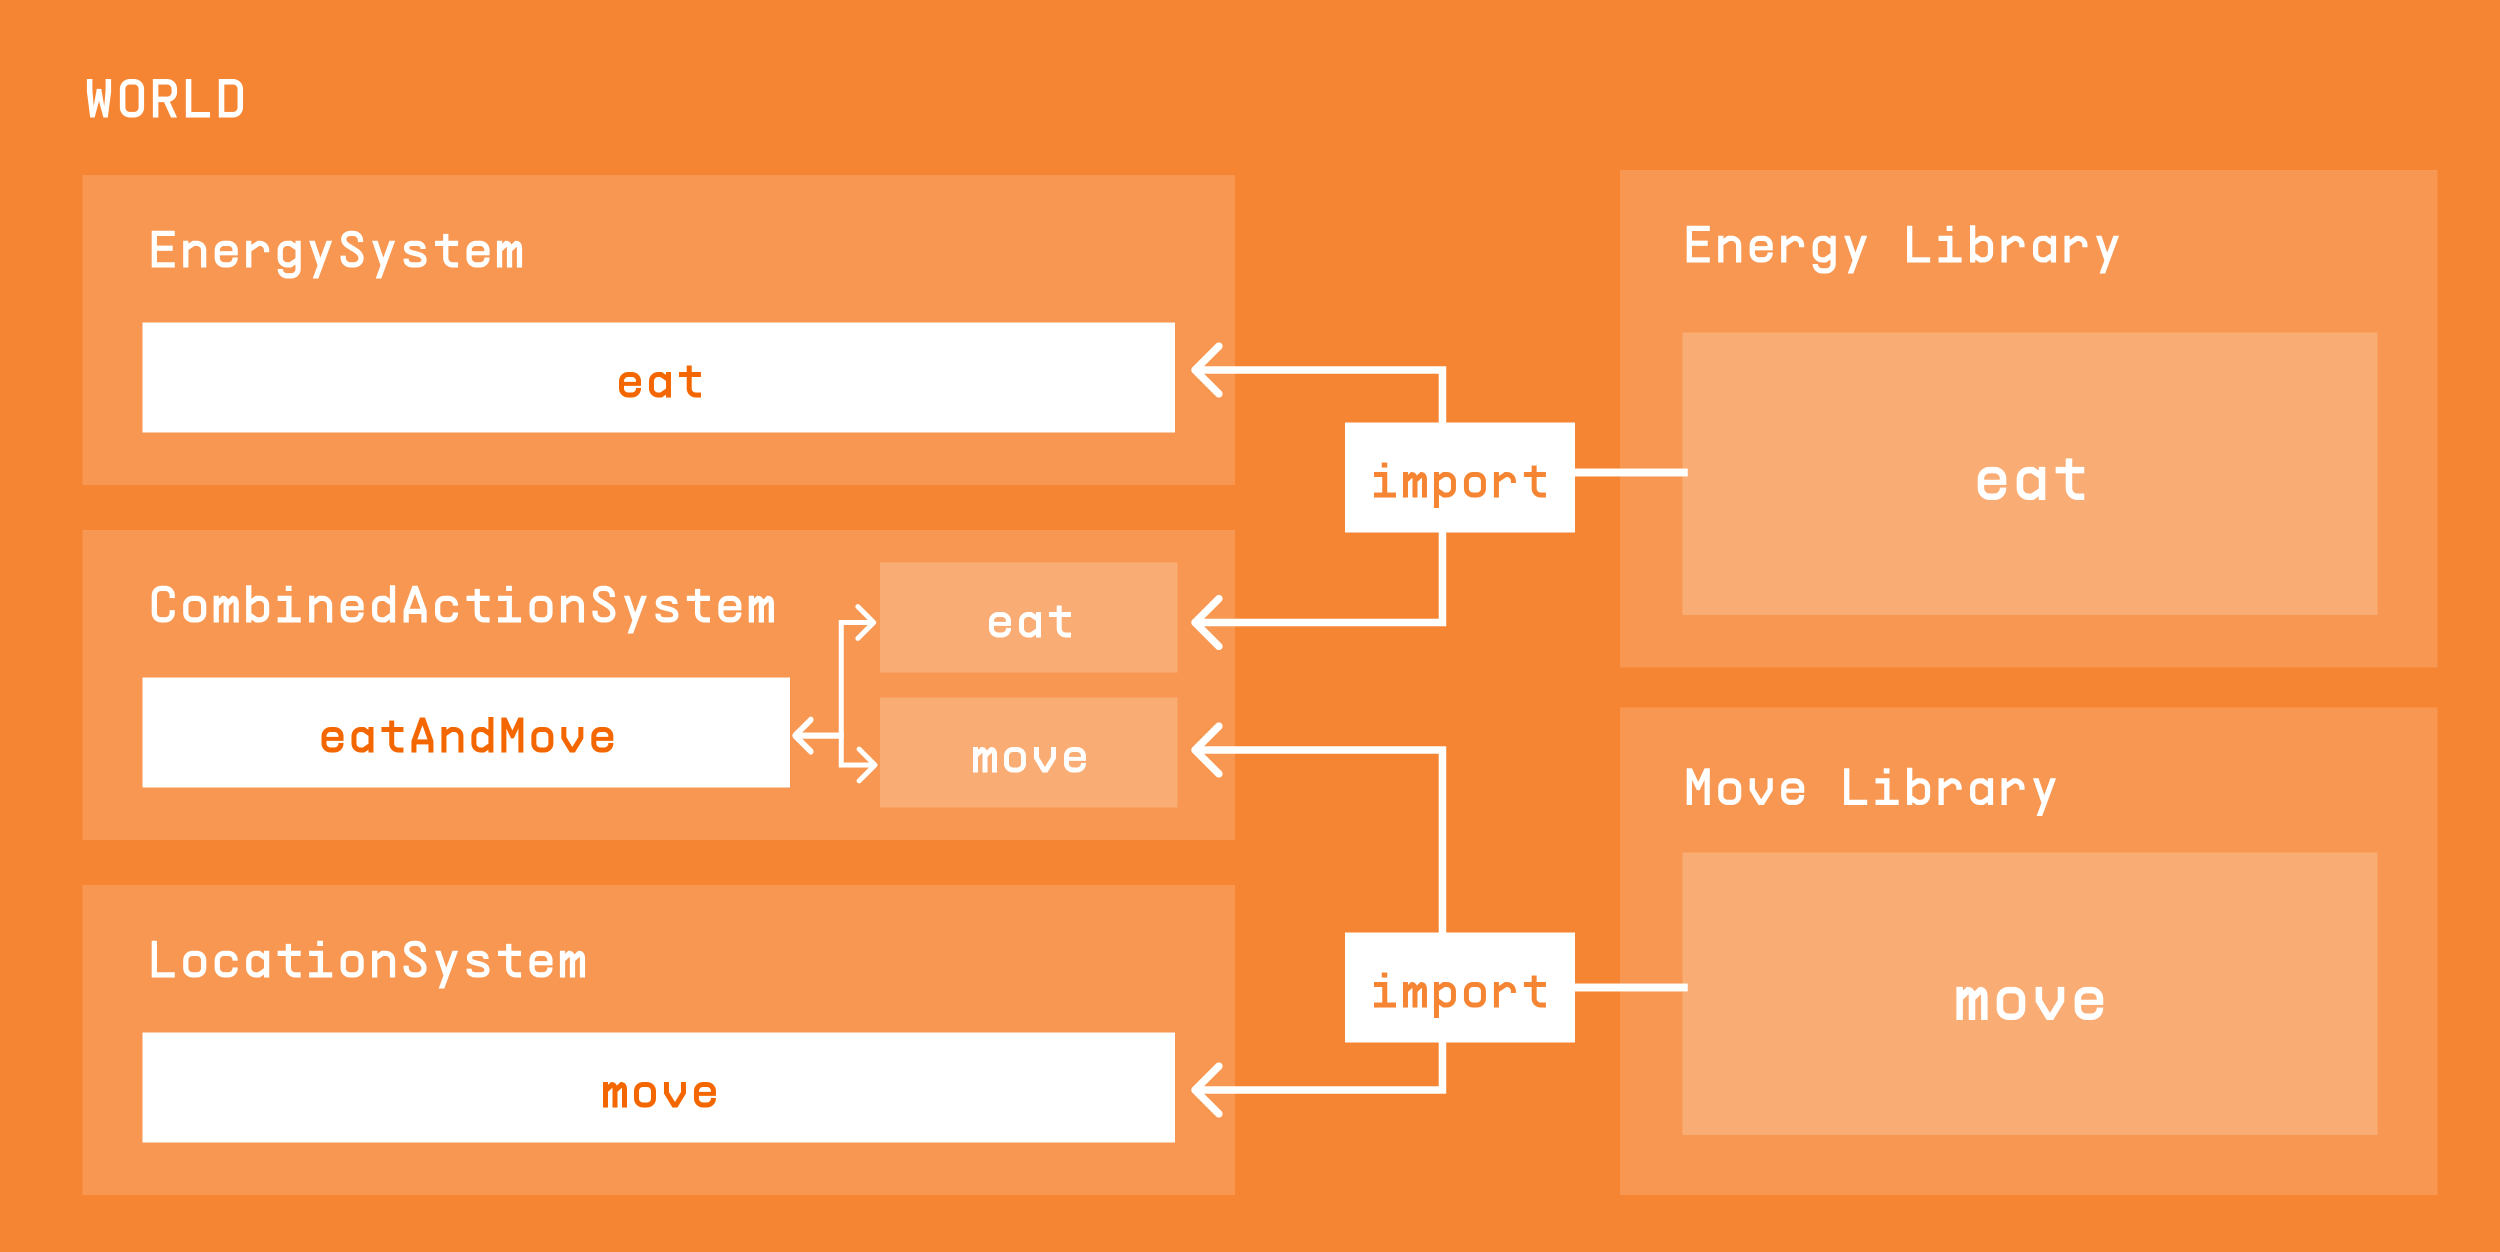
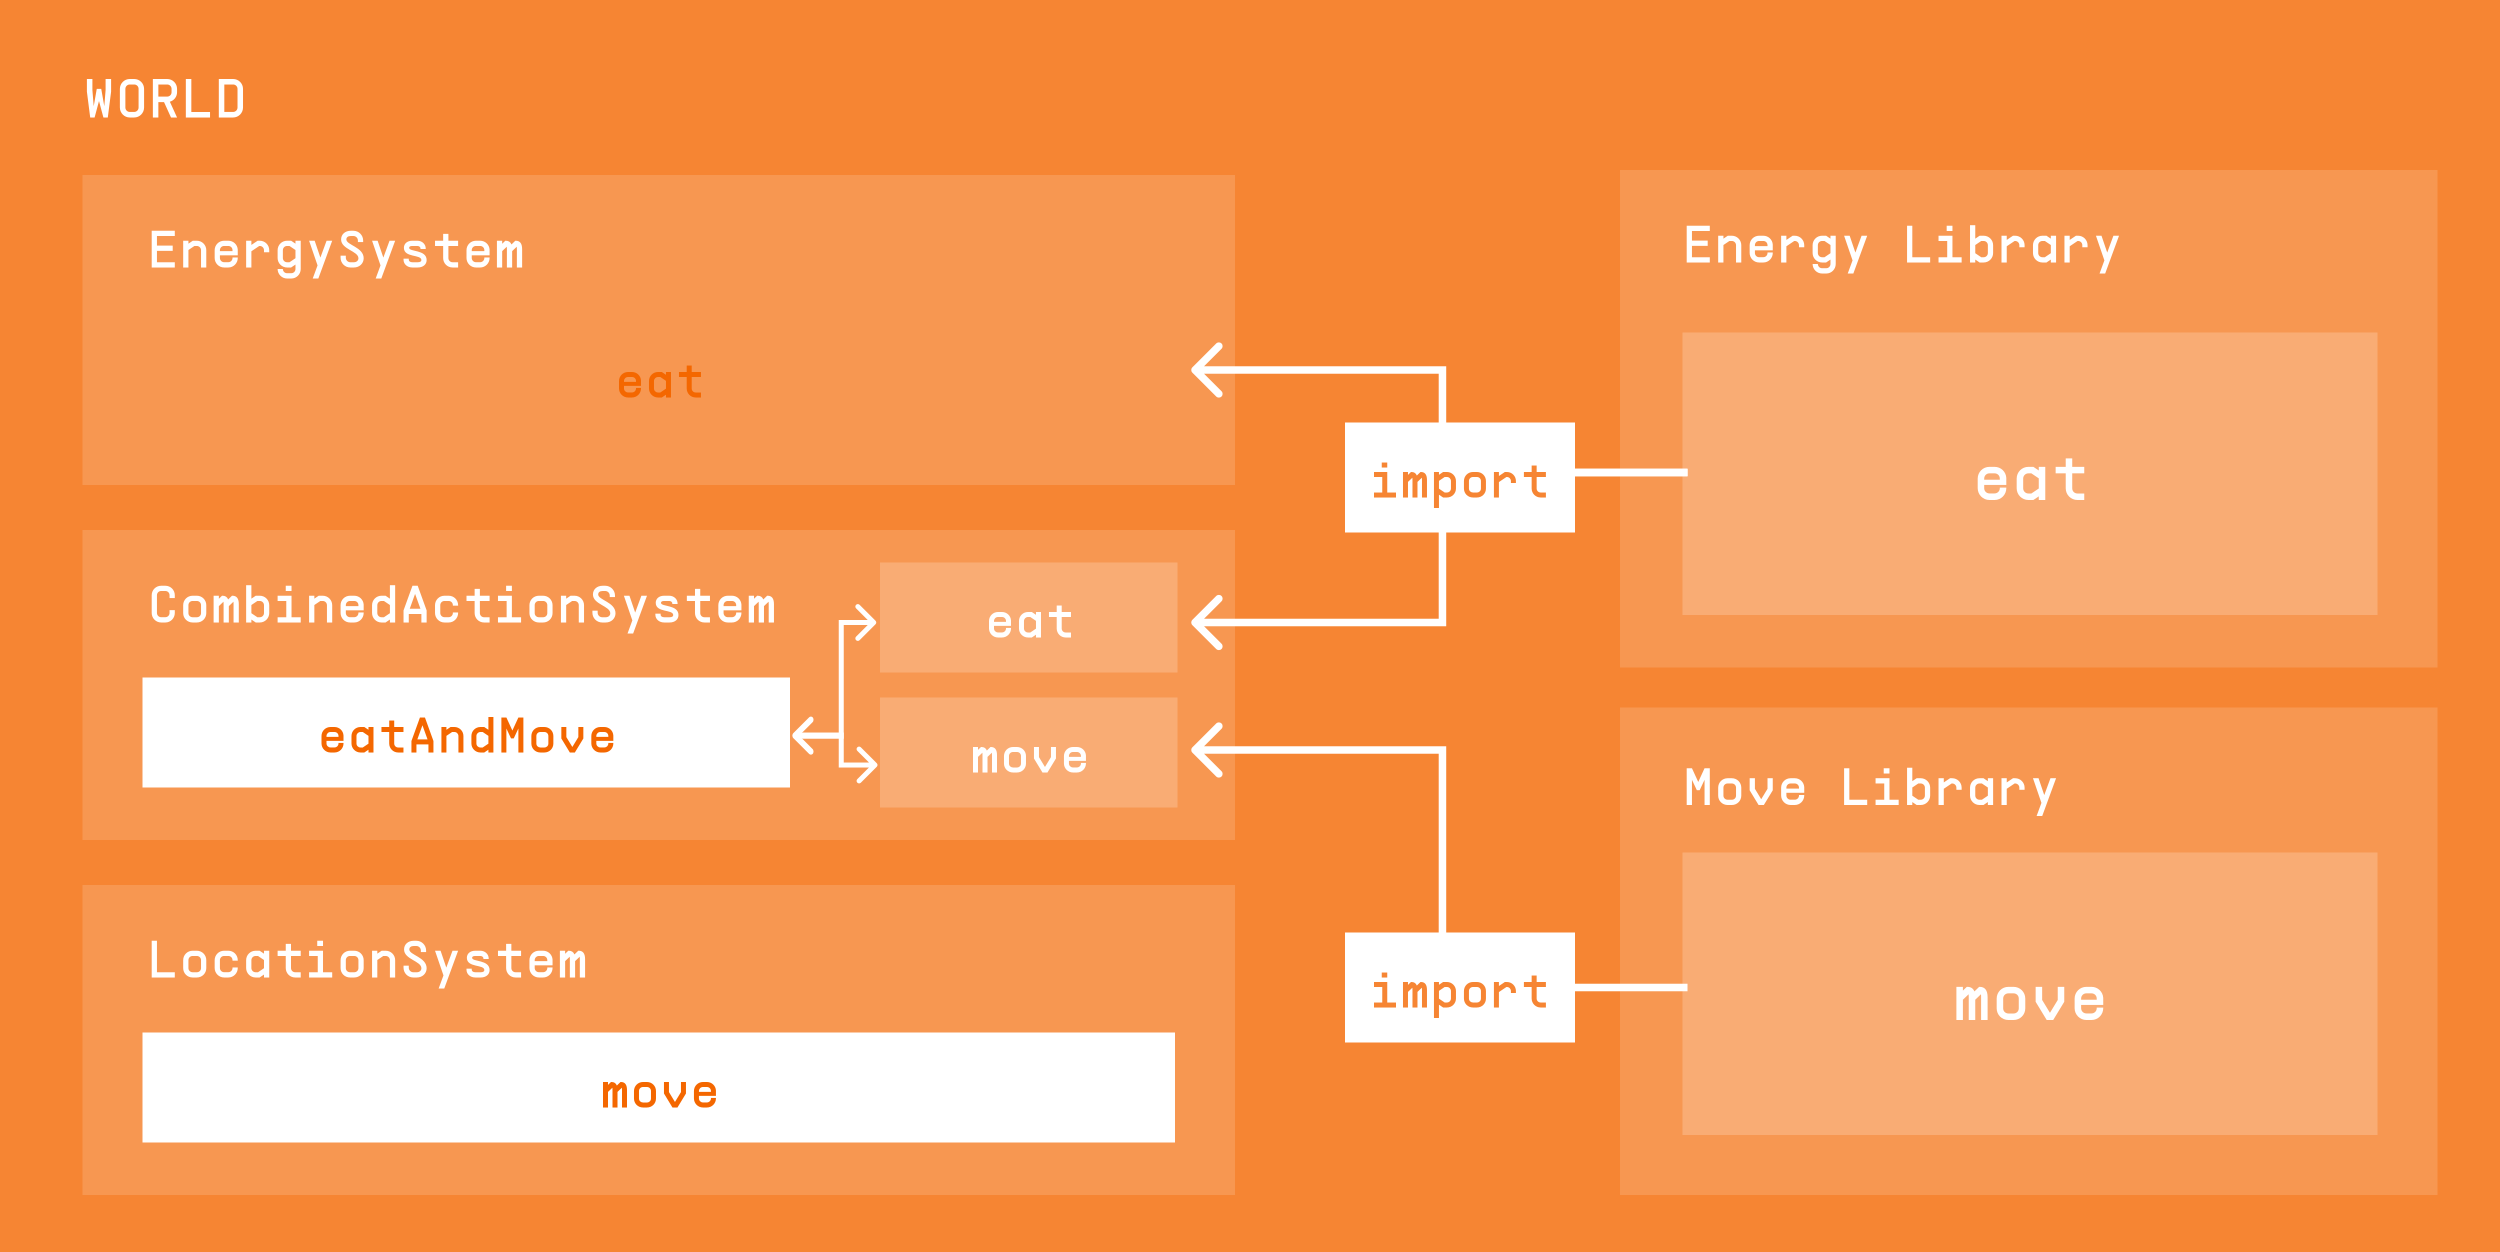
<svg xmlns="http://www.w3.org/2000/svg" width="1000" height="501" viewBox="0 0 1000 501" fill="none">
  <rect x="0" y="0" width="1000" height="501" fill="#333333" stroke="none" />
  <g clip-path="url(#clip0_2_328)">
    <rect width="1000" height="501" fill="#F46700" />
    <rect width="1000" height="501" fill="white" fill-opacity="0.2" />
    <path d="M40.502 35.56L41.712 42.49L42.24 36V31.6H44.44V36.66L43.12 47H41.36L39.6 40.422L37.84 47H36.08L34.76 36.66V31.6H36.96V36L37.488 42.49L38.698 35.56H40.502ZM53.671 44.778C54.639 44.778 55.431 43.986 55.431 43.018V35.56C55.431 34.57 54.661 33.8 53.671 33.8H51.911C50.921 33.8 50.151 34.592 50.151 35.56V43.018C50.151 43.986 50.943 44.778 51.911 44.778H53.671ZM47.951 43.018V35.56C47.951 33.36 49.733 31.6 51.911 31.6H53.671C55.871 31.6 57.631 33.36 57.631 35.56V43.018C57.631 45.196 55.871 47 53.671 47H51.911C49.733 47 47.951 45.196 47.951 43.018ZM70.823 47H68.403L65.609 40.84H63.343V47H61.143V31.6H66.863C69.063 31.6 70.823 33.36 70.823 35.56V36.88C70.823 38.706 69.613 40.224 67.941 40.686L70.823 47ZM63.343 38.64H66.863C67.853 38.64 68.623 37.87 68.623 36.88V35.56C68.623 34.57 67.853 33.8 66.863 33.8H63.343V38.64ZM76.534 31.6V44.8H84.014V47H74.334V31.6H76.534ZM93.246 31.6C95.424 31.6 97.206 33.36 97.206 35.56V43.018C97.206 45.196 95.424 47 93.246 47H87.526V31.6H93.246ZM89.726 44.778H93.246C94.214 44.778 95.006 43.986 95.006 43.018V35.56C95.006 34.592 94.236 33.8 93.246 33.8H89.726V44.778Z" fill="white" />
    <rect x="33" y="70" width="461" height="124" fill="white" fill-opacity="0.15" />
    <rect x="648" y="68" width="327" height="199" fill="white" fill-opacity="0.15" />
    <rect x="648" y="283" width="327" height="195" fill="white" fill-opacity="0.15" />
    <rect x="33" y="212" width="461" height="124" fill="white" fill-opacity="0.15" />
    <rect x="33" y="354" width="461" height="124" fill="white" fill-opacity="0.15" />
-     <rect x="57" y="129" width="413" height="44" fill="white" />
    <rect x="57" y="271" width="259" height="44" fill="white" />
    <rect x="352" y="225" width="119" height="44" fill="white" fill-opacity="0.2" />
    <rect x="673" y="133" width="278" height="113" fill="white" fill-opacity="0.2" />
    <rect x="673" y="341" width="278" height="113" fill="white" fill-opacity="0.2" />
    <rect x="352" y="279" width="119" height="44" fill="white" fill-opacity="0.2" />
    <rect x="57" y="413" width="413" height="44" fill="white" />
    <path d="M256.4 152.2V154.36H249.6V155.38C249.6 156.26 250.32 156.98 251.2 156.98H252.8C253.68 156.98 254.4 156.26 254.4 155.38V155.18H256.4V155.38C256.4 157.36 254.8 159 252.8 159H251.2C249.22 159 247.6 157.36 247.6 155.38V152.4C247.6 150.4 249.22 148.8 251.2 148.8H252.8C254.74 148.8 256.3 150.3 256.4 152.2ZM249.6 152.76H254.4V152.4C254.4 151.5 253.7 150.8 252.8 150.8H251.2C250.3 150.8 249.6 151.52 249.6 152.4V152.76ZM268.392 148.8V159H266.392V157.88L264.732 159H263.192C261.212 159 259.592 157.38 259.592 155.4V152.4C259.592 150.4 261.212 148.8 263.192 148.8H264.732L266.392 149.92V148.8H268.392ZM261.592 155.4C261.592 156.28 262.312 157 263.192 157H264.112L266.392 155.46V152.34L264.112 150.8H263.192C262.312 150.8 261.592 151.52 261.592 152.4V155.4ZM278.284 159C276.284 159 274.684 157.4 274.684 155.4V150.8H271.584V148.8H274.684V146.2H276.684V148.8H280.384V150.8H276.684V155.4C276.684 156.3 277.384 157 278.284 157H280.384V159H278.284Z" fill="#F46700" />
    <path d="M137.4 294.2V296.36H130.6V297.38C130.6 298.26 131.32 298.98 132.2 298.98H133.8C134.68 298.98 135.4 298.26 135.4 297.38V297.18H137.4V297.38C137.4 299.36 135.8 301 133.8 301H132.2C130.22 301 128.6 299.36 128.6 297.38V294.4C128.6 292.4 130.22 290.8 132.2 290.8H133.8C135.74 290.8 137.3 292.3 137.4 294.2ZM130.6 294.76H135.4V294.4C135.4 293.5 134.7 292.8 133.8 292.8H132.2C131.3 292.8 130.6 293.52 130.6 294.4V294.76ZM149.392 290.8V301H147.392V299.88L145.732 301H144.192C142.212 301 140.592 299.38 140.592 297.4V294.4C140.592 292.4 142.212 290.8 144.192 290.8H145.732L147.392 291.92V290.8H149.392ZM142.592 297.4C142.592 298.28 143.312 299 144.192 299H145.112L147.392 297.46V294.34L145.112 292.8H144.192C143.312 292.8 142.592 293.52 142.592 294.4V297.4ZM159.284 301C157.284 301 155.684 299.4 155.684 297.4V292.8H152.584V290.8H155.684V288.2H157.684V290.8H161.384V292.8H157.684V297.4C157.684 298.3 158.384 299 159.284 299H161.384V301H159.284ZM166.577 301H164.577V296.4L167.977 287H169.977L173.377 296.4V301H171.377V297.76H166.577V301ZM166.937 295.76H171.017L168.997 290.16H168.957L166.937 295.76ZM176.569 290.8H178.569V291.92L180.229 290.8H181.769C183.749 290.8 185.369 292.4 185.369 294.4V301H183.369V294.4C183.369 293.52 182.649 292.8 181.769 292.8H180.849L178.569 294.34V301H176.569V290.8ZM197.361 286.8V301H195.361V299.88L193.701 301H192.161C190.181 301 188.561 299.38 188.561 297.4V294.4C188.561 292.4 190.181 290.8 192.161 290.8H193.701L195.361 291.92V286.8H197.361ZM190.561 297.4C190.561 298.28 191.281 299 192.161 299H193.081L195.361 297.46V294.34L193.081 292.8H192.161C191.281 292.8 190.561 293.52 190.561 294.4V297.4ZM204.413 295.36L202.553 291.4V301H200.553V287H202.553L204.953 292.22L207.353 287H209.353V301H207.353V291.4L205.493 295.36H204.413ZM217.745 299C218.645 299 219.345 298.32 219.345 297.42V294.4C219.345 293.5 218.645 292.8 217.745 292.8H216.145C215.245 292.8 214.545 293.5 214.545 294.4V297.42C214.545 298.32 215.245 298.98 216.145 299H217.745ZM212.545 297.42V294.4C212.545 292.4 214.145 290.8 216.145 290.8H217.745C219.745 290.8 221.345 292.4 221.345 294.4V297.42C221.345 299.42 219.745 301 217.745 301H216.145C214.145 301 212.545 299.42 212.545 297.42ZM231.338 290.8H233.338V295.4L229.938 301H227.938L224.538 295.4V290.8H226.538V294.84L228.918 298.76H228.958L231.338 294.84V290.8ZM245.33 294.2V296.36H238.53V297.38C238.53 298.26 239.25 298.98 240.13 298.98H241.73C242.61 298.98 243.33 298.26 243.33 297.38V297.18H245.33V297.38C245.33 299.36 243.73 301 241.73 301H240.13C238.15 301 236.53 299.36 236.53 297.38V294.4C236.53 292.4 238.15 290.8 240.13 290.8H241.73C243.67 290.8 245.23 292.3 245.33 294.2ZM238.53 294.76H243.33V294.4C243.33 293.5 242.63 292.8 241.73 292.8H240.13C239.23 292.8 238.53 293.52 238.53 294.4V294.76Z" fill="#F46700" />
-     <path d="M404.4 248.2V250.36H397.6V251.38C397.6 252.26 398.32 252.98 399.2 252.98H400.8C401.68 252.98 402.4 252.26 402.4 251.38V251.18H404.4V251.38C404.4 253.36 402.8 255 400.8 255H399.2C397.22 255 395.6 253.36 395.6 251.38V248.4C395.6 246.4 397.22 244.8 399.2 244.8H400.8C402.74 244.8 404.3 246.3 404.4 248.2ZM397.6 248.76H402.4V248.4C402.4 247.5 401.7 246.8 400.8 246.8H399.2C398.3 246.8 397.6 247.52 397.6 248.4V248.76ZM416.392 244.8V255H414.392V253.88L412.732 255H411.192C409.212 255 407.592 253.38 407.592 251.4V248.4C407.592 246.4 409.212 244.8 411.192 244.8H412.732L414.392 245.92V244.8H416.392ZM409.592 251.4C409.592 252.28 410.312 253 411.192 253H412.112L414.392 251.46V248.34L412.112 246.8H411.192C410.312 246.8 409.592 247.52 409.592 248.4V251.4ZM426.284 255C424.284 255 422.684 253.4 422.684 251.4V246.8H419.584V244.8H422.684V242.2H424.684V244.8H428.384V246.8H424.684V251.4C424.684 252.3 425.384 253 426.284 253H428.384V255H426.284Z" fill="white" />
+     <path d="M404.4 248.2V250.36H397.6V251.38C397.6 252.26 398.32 252.98 399.2 252.98H400.8C401.68 252.98 402.4 252.26 402.4 251.38V251.18H404.4V251.38C404.4 253.36 402.8 255 400.8 255H399.2C397.22 255 395.6 253.36 395.6 251.38V248.4C395.6 246.4 397.22 244.8 399.2 244.8H400.8C402.74 244.8 404.3 246.3 404.4 248.2M397.6 248.76H402.4V248.4C402.4 247.5 401.7 246.8 400.8 246.8H399.2C398.3 246.8 397.6 247.52 397.6 248.4V248.76ZM416.392 244.8V255H414.392V253.88L412.732 255H411.192C409.212 255 407.592 253.38 407.592 251.4V248.4C407.592 246.4 409.212 244.8 411.192 244.8H412.732L414.392 245.92V244.8H416.392ZM409.592 251.4C409.592 252.28 410.312 253 411.192 253H412.112L414.392 251.46V248.34L412.112 246.8H411.192C410.312 246.8 409.592 247.52 409.592 248.4V251.4ZM426.284 255C424.284 255 422.684 253.4 422.684 251.4V246.8H419.584V244.8H422.684V242.2H424.684V244.8H428.384V246.8H424.684V251.4C424.684 252.3 425.384 253 426.284 253H428.384V255H426.284Z" fill="white" />
    <path d="M802.52 191.16V193.968H793.68V195.294C793.68 196.438 794.616 197.374 795.76 197.374H797.84C798.984 197.374 799.92 196.438 799.92 195.294V195.034H802.52V195.294C802.52 197.868 800.44 200 797.84 200H795.76C793.186 200 791.08 197.868 791.08 195.294V191.42C791.08 188.82 793.186 186.74 795.76 186.74H797.84C800.362 186.74 802.39 188.69 802.52 191.16ZM793.68 191.888H799.92V191.42C799.92 190.25 799.01 189.34 797.84 189.34H795.76C794.59 189.34 793.68 190.276 793.68 191.42V191.888ZM818.11 186.74V200H815.51V198.544L813.352 200H811.35C808.776 200 806.67 197.894 806.67 195.32V191.42C806.67 188.82 808.776 186.74 811.35 186.74H813.352L815.51 188.196V186.74H818.11ZM809.27 195.32C809.27 196.464 810.206 197.4 811.35 197.4H812.546L815.51 195.398V191.342L812.546 189.34H811.35C810.206 189.34 809.27 190.276 809.27 191.42V195.32ZM830.97 200C828.37 200 826.29 197.92 826.29 195.32V189.34H822.26V186.74H826.29V183.36H828.89V186.74H833.7V189.34H828.89V195.32C828.89 196.49 829.8 197.4 830.97 197.4H833.7V200H830.97Z" fill="white" />
    <path d="M782.56 394.74H785.16V396.248L786.72 394.74H786.928C788.306 394.74 789.268 395.338 789.762 396.586L791.66 394.74H791.868C793.922 394.74 795.04 396.04 795.04 398.9V408H792.44V398.9C792.44 398.406 792.44 397.99 792.388 397.704L790.1 399.888V408H787.5V398.9C787.5 398.406 787.5 397.99 787.448 397.704L785.16 399.888V408H782.56V394.74ZM786.642 396.924H786.798H786.642ZM791.582 396.924H791.738H791.582ZM805.43 405.4C806.6 405.4 807.51 404.516 807.51 403.346V399.42C807.51 398.25 806.6 397.34 805.43 397.34H803.35C802.18 397.34 801.27 398.25 801.27 399.42V403.346C801.27 404.516 802.18 405.374 803.35 405.4H805.43ZM798.67 403.346V399.42C798.67 396.82 800.75 394.74 803.35 394.74H805.43C808.03 394.74 810.11 396.82 810.11 399.42V403.346C810.11 405.946 808.03 408 805.43 408H803.35C800.75 408 798.67 405.946 798.67 403.346ZM823.1 394.74H825.7V400.72L821.28 408H818.68L814.26 400.72V394.74H816.86V399.992L819.954 405.088H820.006L823.1 399.992V394.74ZM841.29 399.16V401.968H832.45V403.294C832.45 404.438 833.386 405.374 834.53 405.374H836.61C837.754 405.374 838.69 404.438 838.69 403.294V403.034H841.29V403.294C841.29 405.868 839.21 408 836.61 408H834.53C831.956 408 829.85 405.868 829.85 403.294V399.42C829.85 396.82 831.956 394.74 834.53 394.74H836.61C839.132 394.74 841.16 396.69 841.29 399.16ZM832.45 399.888H838.69V399.42C838.69 398.25 837.78 397.34 836.61 397.34H834.53C833.36 397.34 832.45 398.276 832.45 399.42V399.888Z" fill="white" />
    <path d="M389.2 298.8H391.2V299.96L392.4 298.8H392.56C393.62 298.8 394.36 299.26 394.74 300.22L396.2 298.8H396.36C397.94 298.8 398.8 299.8 398.8 302V309H396.8V302C396.8 301.62 396.8 301.3 396.76 301.08L395 302.76V309H393V302C393 301.62 393 301.3 392.96 301.08L391.2 302.76V309H389.2V298.8ZM392.34 300.48H392.46H392.34ZM396.14 300.48H396.26H396.14ZM406.792 307C407.692 307 408.392 306.32 408.392 305.42V302.4C408.392 301.5 407.692 300.8 406.792 300.8H405.192C404.292 300.8 403.592 301.5 403.592 302.4V305.42C403.592 306.32 404.292 306.98 405.192 307H406.792ZM401.592 305.42V302.4C401.592 300.4 403.192 298.8 405.192 298.8H406.792C408.792 298.8 410.392 300.4 410.392 302.4V305.42C410.392 307.42 408.792 309 406.792 309H405.192C403.192 309 401.592 307.42 401.592 305.42ZM420.384 298.8H422.384V303.4L418.984 309H416.984L413.584 303.4V298.8H415.584V302.84L417.964 306.76H418.004L420.384 302.84V298.8ZM434.377 302.2V304.36H427.577V305.38C427.577 306.26 428.297 306.98 429.177 306.98H430.777C431.657 306.98 432.377 306.26 432.377 305.38V305.18H434.377V305.38C434.377 307.36 432.777 309 430.777 309H429.177C427.197 309 425.577 307.36 425.577 305.38V302.4C425.577 300.4 427.197 298.8 429.177 298.8H430.777C432.717 298.8 434.277 300.3 434.377 302.2ZM427.577 302.76H432.377V302.4C432.377 301.5 431.677 300.8 430.777 300.8H429.177C428.277 300.8 427.577 301.52 427.577 302.4V302.76Z" fill="white" />
    <path d="M241.2 432.8H243.2V433.96L244.4 432.8H244.56C245.62 432.8 246.36 433.26 246.74 434.22L248.2 432.8H248.36C249.94 432.8 250.8 433.8 250.8 436V443H248.8V436C248.8 435.62 248.8 435.3 248.76 435.08L247 436.76V443H245V436C245 435.62 245 435.3 244.96 435.08L243.2 436.76V443H241.2V432.8ZM244.34 434.48H244.46H244.34ZM248.14 434.48H248.26H248.14ZM258.792 441C259.692 441 260.392 440.32 260.392 439.42V436.4C260.392 435.5 259.692 434.8 258.792 434.8H257.192C256.292 434.8 255.592 435.5 255.592 436.4V439.42C255.592 440.32 256.292 440.98 257.192 441H258.792ZM253.592 439.42V436.4C253.592 434.4 255.192 432.8 257.192 432.8H258.792C260.792 432.8 262.392 434.4 262.392 436.4V439.42C262.392 441.42 260.792 443 258.792 443H257.192C255.192 443 253.592 441.42 253.592 439.42ZM272.384 432.8H274.384V437.4L270.984 443H268.984L265.584 437.4V432.8H267.584V436.84L269.964 440.76H270.004L272.384 436.84V432.8ZM286.377 436.2V438.36H279.577V439.38C279.577 440.26 280.297 440.98 281.177 440.98H282.777C283.657 440.98 284.377 440.26 284.377 439.38V439.18H286.377V439.38C286.377 441.36 284.777 443 282.777 443H281.177C279.197 443 277.577 441.36 277.577 439.38V436.4C277.577 434.4 279.197 432.8 281.177 432.8H282.777C284.717 432.8 286.277 434.3 286.377 436.2ZM279.577 436.76H284.377V436.4C284.377 435.5 283.677 434.8 282.777 434.8H281.177C280.277 434.8 279.577 435.52 279.577 436.4V436.76Z" fill="#F46700" />
    <path d="M69.92 92.3V94.4H62.78V98.243H69.08V100.343H62.78V104.9H69.92V107H60.68V92.3H69.92ZM73.272 96.29H75.372V97.466L77.115 96.29H78.732C80.811 96.29 82.512 97.97 82.512 100.07V107H80.412V100.07C80.412 99.146 79.656 98.39 78.732 98.39H77.766L75.372 100.007V107H73.272V96.29ZM95.104 99.86V102.128H87.964V103.199C87.964 104.123 88.72 104.879 89.644 104.879H91.324C92.248 104.879 93.004 104.123 93.004 103.199V102.989H95.104V103.199C95.104 105.278 93.424 107 91.324 107H89.644C87.565 107 85.864 105.278 85.864 103.199V100.07C85.864 97.97 87.565 96.29 89.644 96.29H91.324C93.361 96.29 94.999 97.865 95.104 99.86ZM87.964 100.448H93.004V100.07C93.004 99.125 92.269 98.39 91.324 98.39H89.644C88.699 98.39 87.964 99.146 87.964 100.07V100.448ZM98.455 96.29H100.555V97.97L103.054 96.29H103.915C105.994 96.29 107.695 97.97 107.695 100.07V100.91H105.595V100.07C105.595 99.146 104.839 98.39 103.915 98.39H103.705L100.555 100.511V107H98.455V96.29ZM120.287 107.609C120.287 109.688 118.607 111.41 116.507 111.41H114.827C112.748 111.41 111.047 109.688 111.047 107.609H113.147C113.147 108.533 113.903 109.289 114.827 109.289H116.507C117.431 109.289 118.187 108.533 118.187 107.609V105.824L116.444 107H114.827C112.748 107 111.047 105.299 111.047 103.22V100.07C111.047 97.97 112.748 96.29 114.827 96.29H116.444L118.187 97.466V96.29H120.287V107.609ZM113.147 103.22C113.147 104.144 113.903 104.9 114.827 104.9H115.793L118.187 103.283V100.007L115.793 98.39H114.827C113.903 98.39 113.147 99.146 113.147 100.07V103.22ZM127.335 111.41H125.088L127.02 106.16L123.639 96.29H125.865L128.154 103.031L130.632 96.29H132.879L127.335 111.41ZM136.231 102.254H138.331V103.094C138.331 104.081 139.15 104.9 140.137 104.9H141.544C142.615 104.9 143.371 104.228 143.371 103.304C143.371 100.406 136.441 99.776 136.441 95.786C136.441 93.728 138.058 92.3 140.347 92.3H141.334C143.497 92.3 145.261 94.043 145.261 96.206V96.836H143.161V96.206C143.161 95.198 142.342 94.4 141.334 94.4H140.347C139.213 94.4 138.541 94.925 138.541 95.786C138.541 98.012 145.471 98.873 145.471 103.304C145.471 105.404 143.77 107 141.544 107H140.137C137.974 107 136.231 105.257 136.231 103.094V102.254ZM152.519 111.41H150.272L152.204 106.16L148.823 96.29H151.049L153.338 103.031L155.816 96.29H158.063L152.519 111.41ZM161.414 103.472H163.514V103.892C163.514 104.48 164.06 104.9 164.963 104.9H167.084C168.071 104.9 168.554 104.564 168.554 104.039C168.554 101.666 161.561 103.199 161.561 99.125C161.561 97.424 162.926 96.29 164.921 96.29H166.937C168.827 96.29 170.297 97.655 170.297 99.419V99.608H168.197V99.419C168.197 98.831 167.672 98.39 166.937 98.39H164.921C164.039 98.39 163.661 98.684 163.661 99.125C163.661 100.826 170.654 99.755 170.654 104.039C170.654 105.803 169.205 107 167.084 107H164.963C162.926 107 161.414 105.677 161.414 103.892V103.472ZM181.041 107C178.941 107 177.261 105.32 177.261 103.22V98.39H174.006V96.29H177.261V93.56H179.361V96.29H183.246V98.39H179.361V103.22C179.361 104.165 180.096 104.9 181.041 104.9H183.246V107H181.041ZM195.838 99.86V102.128H188.698V103.199C188.698 104.123 189.454 104.879 190.378 104.879H192.058C192.982 104.879 193.738 104.123 193.738 103.199V102.989H195.838V103.199C195.838 105.278 194.158 107 192.058 107H190.378C188.299 107 186.598 105.278 186.598 103.199V100.07C186.598 97.97 188.299 96.29 190.378 96.29H192.058C194.095 96.29 195.733 97.865 195.838 99.86ZM188.698 100.448H193.738V100.07C193.738 99.125 193.003 98.39 192.058 98.39H190.378C189.433 98.39 188.698 99.146 188.698 100.07V100.448ZM198.77 96.29H200.87V97.508L202.13 96.29H202.298C203.411 96.29 204.188 96.773 204.587 97.781L206.12 96.29H206.288C207.947 96.29 208.85 97.34 208.85 99.65V107H206.75V99.65C206.75 99.251 206.75 98.915 206.708 98.684L204.86 100.448V107H202.76V99.65C202.76 99.251 202.76 98.915 202.718 98.684L200.87 100.448V107H198.77V96.29ZM202.067 98.054H202.193H202.067ZM206.057 98.054H206.183H206.057Z" fill="white" />
    <path d="M683.92 90.3V92.4H676.78V96.243H683.08V98.343H676.78V102.9H683.92V105H674.68V90.3H683.92ZM687.272 94.29H689.372V95.466L691.115 94.29H692.732C694.811 94.29 696.512 95.97 696.512 98.07V105H694.412V98.07C694.412 97.146 693.656 96.39 692.732 96.39H691.766L689.372 98.007V105H687.272V94.29ZM709.104 97.86V100.128H701.964V101.199C701.964 102.123 702.72 102.879 703.644 102.879H705.324C706.248 102.879 707.004 102.123 707.004 101.199V100.989H709.104V101.199C709.104 103.278 707.424 105 705.324 105H703.644C701.565 105 699.864 103.278 699.864 101.199V98.07C699.864 95.97 701.565 94.29 703.644 94.29H705.324C707.361 94.29 708.999 95.865 709.104 97.86ZM701.964 98.448H707.004V98.07C707.004 97.125 706.269 96.39 705.324 96.39H703.644C702.699 96.39 701.964 97.146 701.964 98.07V98.448ZM712.455 94.29H714.555V95.97L717.054 94.29H717.915C719.994 94.29 721.695 95.97 721.695 98.07V98.91H719.595V98.07C719.595 97.146 718.839 96.39 717.915 96.39H717.705L714.555 98.511V105H712.455V94.29ZM734.287 105.609C734.287 107.688 732.607 109.41 730.507 109.41H728.827C726.748 109.41 725.047 107.688 725.047 105.609H727.147C727.147 106.533 727.903 107.289 728.827 107.289H730.507C731.431 107.289 732.187 106.533 732.187 105.609V103.824L730.444 105H728.827C726.748 105 725.047 103.299 725.047 101.22V98.07C725.047 95.97 726.748 94.29 728.827 94.29H730.444L732.187 95.466V94.29H734.287V105.609ZM727.147 101.22C727.147 102.144 727.903 102.9 728.827 102.9H729.793L732.187 101.283V98.007L729.793 96.39H728.827C727.903 96.39 727.147 97.146 727.147 98.07V101.22ZM741.335 109.41H739.088L741.02 104.16L737.639 94.29H739.865L742.154 101.031L744.632 94.29H746.879L741.335 109.41ZM764.923 90.3V102.9H772.063V105H762.823V90.3H764.923ZM780.979 102.9H784.654V105H775.414V102.9H778.879V96.39H775.414V94.29H780.979V102.9ZM778.669 92.4V90.3H780.979V92.4H778.669ZM788.006 90.09H790.106V95.466L791.849 94.29H793.466C795.545 94.29 797.246 95.97 797.246 98.07V101.22C797.246 103.299 795.545 105 793.466 105H791.849L790.106 103.824V105H788.006V90.09ZM790.106 101.283L792.5 102.9H793.466C794.39 102.9 795.146 102.144 795.146 101.22V98.07C795.146 97.146 794.39 96.39 793.466 96.39H792.5L790.106 98.007V101.283ZM800.598 94.29H802.698V95.97L805.197 94.29H806.058C808.137 94.29 809.838 95.97 809.838 98.07V98.91H807.738V98.07C807.738 97.146 806.982 96.39 806.058 96.39H805.848L802.698 98.511V105H800.598V94.29ZM822.43 94.29V105H820.33V103.824L818.587 105H816.97C814.891 105 813.19 103.299 813.19 101.22V98.07C813.19 95.97 814.891 94.29 816.97 94.29H818.587L820.33 95.466V94.29H822.43ZM815.29 101.22C815.29 102.144 816.046 102.9 816.97 102.9H817.936L820.33 101.283V98.007L817.936 96.39H816.97C816.046 96.39 815.29 97.146 815.29 98.07V101.22ZM825.782 94.29H827.882V95.97L830.381 94.29H831.242C833.321 94.29 835.022 95.97 835.022 98.07V98.91H832.922V98.07C832.922 97.146 832.166 96.39 831.242 96.39H831.032L827.882 98.511V105H825.782V94.29ZM842.069 109.41H839.822L841.754 104.16L838.373 94.29H840.599L842.888 101.031L845.366 94.29H847.613L842.069 109.41Z" fill="white" />
    <path d="M678.733 316.078L676.78 311.92V322H674.68V307.3H676.78L679.3 312.781L681.82 307.3H683.92V322H681.82V311.92L679.867 316.078H678.733ZM692.732 319.9C693.677 319.9 694.412 319.186 694.412 318.241V315.07C694.412 314.125 693.677 313.39 692.732 313.39H691.052C690.107 313.39 689.372 314.125 689.372 315.07V318.241C689.372 319.186 690.107 319.879 691.052 319.9H692.732ZM687.272 318.241V315.07C687.272 312.97 688.952 311.29 691.052 311.29H692.732C694.832 311.29 696.512 312.97 696.512 315.07V318.241C696.512 320.341 694.832 322 692.732 322H691.052C688.952 322 687.272 320.341 687.272 318.241ZM707.004 311.29H709.104V316.12L705.534 322H703.434L699.864 316.12V311.29H701.964V315.532L704.463 319.648H704.505L707.004 315.532V311.29ZM721.695 314.86V317.128H714.555V318.199C714.555 319.123 715.311 319.879 716.235 319.879H717.915C718.839 319.879 719.595 319.123 719.595 318.199V317.989H721.695V318.199C721.695 320.278 720.015 322 717.915 322H716.235C714.156 322 712.455 320.278 712.455 318.199V315.07C712.455 312.97 714.156 311.29 716.235 311.29H717.915C719.952 311.29 721.59 312.865 721.695 314.86ZM714.555 315.448H719.595V315.07C719.595 314.125 718.86 313.39 717.915 313.39H716.235C715.29 313.39 714.555 314.146 714.555 315.07V315.448ZM739.739 307.3V319.9H746.879V322H737.639V307.3H739.739ZM755.796 319.9H759.471V322H750.231V319.9H753.696V313.39H750.231V311.29H755.796V319.9ZM753.486 309.4V307.3H755.796V309.4H753.486ZM762.823 307.09H764.923V312.466L766.666 311.29H768.283C770.362 311.29 772.063 312.97 772.063 315.07V318.22C772.063 320.299 770.362 322 768.283 322H766.666L764.923 320.824V322H762.823V307.09ZM764.923 318.283L767.317 319.9H768.283C769.207 319.9 769.963 319.144 769.963 318.22V315.07C769.963 314.146 769.207 313.39 768.283 313.39H767.317L764.923 315.007V318.283ZM775.414 311.29H777.514V312.97L780.013 311.29H780.874C782.953 311.29 784.654 312.97 784.654 315.07V315.91H782.554V315.07C782.554 314.146 781.798 313.39 780.874 313.39H780.664L777.514 315.511V322H775.414V311.29ZM797.246 311.29V322H795.146V320.824L793.403 322H791.786C789.707 322 788.006 320.299 788.006 318.22V315.07C788.006 312.97 789.707 311.29 791.786 311.29H793.403L795.146 312.466V311.29H797.246ZM790.106 318.22C790.106 319.144 790.862 319.9 791.786 319.9H792.752L795.146 318.283V315.007L792.752 313.39H791.786C790.862 313.39 790.106 314.146 790.106 315.07V318.22ZM800.598 311.29H802.698V312.97L805.197 311.29H806.058C808.137 311.29 809.838 312.97 809.838 315.07V315.91H807.738V315.07C807.738 314.146 806.982 313.39 806.058 313.39H805.848L802.698 315.511V322H800.598V311.29ZM816.886 326.41H814.639L816.571 321.16L813.19 311.29H815.416L817.705 318.031L820.183 311.29H822.43L816.886 326.41Z" fill="white" />
    <path d="M67.82 238.08C67.82 237.135 67.085 236.4 66.14 236.4H64.46C63.515 236.4 62.78 237.156 62.78 238.08V245.199C62.78 246.123 63.536 246.879 64.46 246.879H66.14C67.064 246.879 67.82 246.123 67.82 245.199V244.044H69.92V245.199C69.92 247.278 68.24 249 66.14 249H64.46C62.381 249 60.68 247.278 60.68 245.199V238.08C60.68 235.98 62.381 234.3 64.46 234.3H66.14C68.24 234.3 69.92 235.98 69.92 238.08V239.235H67.82V238.08ZM78.732 246.9C79.677 246.9 80.412 246.186 80.412 245.241V242.07C80.412 241.125 79.677 240.39 78.732 240.39H77.052C76.107 240.39 75.372 241.125 75.372 242.07V245.241C75.372 246.186 76.107 246.879 77.052 246.9H78.732ZM73.272 245.241V242.07C73.272 239.97 74.952 238.29 77.052 238.29H78.732C80.832 238.29 82.512 239.97 82.512 242.07V245.241C82.512 247.341 80.832 249 78.732 249H77.052C74.952 249 73.272 247.341 73.272 245.241ZM85.444 238.29H87.544V239.508L88.804 238.29H88.972C90.085 238.29 90.862 238.773 91.261 239.781L92.794 238.29H92.962C94.621 238.29 95.524 239.34 95.524 241.65V249H93.424V241.65C93.424 241.251 93.424 240.915 93.382 240.684L91.534 242.448V249H89.434V241.65C89.434 241.251 89.434 240.915 89.392 240.684L87.544 242.448V249H85.444V238.29ZM88.741 240.054H88.867H88.741ZM92.731 240.054H92.857H92.731ZM98.455 234.09H100.555V239.466L102.298 238.29H103.915C105.994 238.29 107.695 239.97 107.695 242.07V245.22C107.695 247.299 105.994 249 103.915 249H102.298L100.555 247.824V249H98.455V234.09ZM100.555 245.283L102.949 246.9H103.915C104.839 246.9 105.595 246.144 105.595 245.22V242.07C105.595 241.146 104.839 240.39 103.915 240.39H102.949L100.555 242.007V245.283ZM116.612 246.9H120.287V249H111.047V246.9H114.512V240.39H111.047V238.29H116.612V246.9ZM114.302 236.4V234.3H116.612V236.4H114.302ZM123.639 238.29H125.739V239.466L127.482 238.29H129.099C131.178 238.29 132.879 239.97 132.879 242.07V249H130.779V242.07C130.779 241.146 130.023 240.39 129.099 240.39H128.133L125.739 242.007V249H123.639V238.29ZM145.471 241.86V244.128H138.331V245.199C138.331 246.123 139.087 246.879 140.011 246.879H141.691C142.615 246.879 143.371 246.123 143.371 245.199V244.989H145.471V245.199C145.471 247.278 143.791 249 141.691 249H140.011C137.932 249 136.231 247.278 136.231 245.199V242.07C136.231 239.97 137.932 238.29 140.011 238.29H141.691C143.728 238.29 145.366 239.865 145.471 241.86ZM138.331 242.448H143.371V242.07C143.371 241.125 142.636 240.39 141.691 240.39H140.011C139.066 240.39 138.331 241.146 138.331 242.07V242.448ZM158.063 234.09V249H155.963V247.824L154.22 249H152.603C150.524 249 148.823 247.299 148.823 245.22V242.07C148.823 239.97 150.524 238.29 152.603 238.29H154.22L155.963 239.466V234.09H158.063ZM150.923 245.22C150.923 246.144 151.679 246.9 152.603 246.9H153.569L155.963 245.283V242.007L153.569 240.39H152.603C151.679 240.39 150.923 241.146 150.923 242.07V245.22ZM163.514 249H161.414V244.17L164.984 234.3H167.084L170.654 244.17V249H168.554V245.598H163.514V249ZM163.892 243.498H168.176L166.055 237.618H166.013L163.892 243.498ZM181.146 242.07C181.146 241.125 180.411 240.39 179.466 240.39H177.786C176.841 240.39 176.106 241.146 176.106 242.07V245.199C176.106 246.123 176.862 246.879 177.786 246.879H179.466C180.39 246.879 181.146 246.123 181.146 245.199V244.989H183.246V245.199C183.246 247.278 181.566 249 179.466 249H177.786C175.707 249 174.006 247.278 174.006 245.199V242.07C174.006 239.97 175.707 238.29 177.786 238.29H179.466C181.566 238.29 183.246 239.97 183.246 242.07V242.28H181.146V242.07ZM193.633 249C191.533 249 189.853 247.32 189.853 245.22V240.39H186.598V238.29H189.853V235.56H191.953V238.29H195.838V240.39H191.953V245.22C191.953 246.165 192.688 246.9 193.633 246.9H195.838V249H193.633ZM204.755 246.9H208.43V249H199.19V246.9H202.655V240.39H199.19V238.29H204.755V246.9ZM202.445 236.4V234.3H204.755V236.4H202.445ZM217.242 246.9C218.187 246.9 218.922 246.186 218.922 245.241V242.07C218.922 241.125 218.187 240.39 217.242 240.39H215.562C214.617 240.39 213.882 241.125 213.882 242.07V245.241C213.882 246.186 214.617 246.879 215.562 246.9H217.242ZM211.782 245.241V242.07C211.782 239.97 213.462 238.29 215.562 238.29H217.242C219.342 238.29 221.022 239.97 221.022 242.07V245.241C221.022 247.341 219.342 249 217.242 249H215.562C213.462 249 211.782 247.341 211.782 245.241ZM224.373 238.29H226.473V239.466L228.216 238.29H229.833C231.912 238.29 233.613 239.97 233.613 242.07V249H231.513V242.07C231.513 241.146 230.757 240.39 229.833 240.39H228.867L226.473 242.007V249H224.373V238.29ZM236.965 244.254H239.065V245.094C239.065 246.081 239.884 246.9 240.871 246.9H242.278C243.349 246.9 244.105 246.228 244.105 245.304C244.105 242.406 237.175 241.776 237.175 237.786C237.175 235.728 238.792 234.3 241.081 234.3H242.068C244.231 234.3 245.995 236.043 245.995 238.206V238.836H243.895V238.206C243.895 237.198 243.076 236.4 242.068 236.4H241.081C239.947 236.4 239.275 236.925 239.275 237.786C239.275 240.012 246.205 240.873 246.205 245.304C246.205 247.404 244.504 249 242.278 249H240.871C238.708 249 236.965 247.257 236.965 245.094V244.254ZM253.253 253.41H251.006L252.938 248.16L249.557 238.29H251.783L254.072 245.031L256.55 238.29H258.797L253.253 253.41ZM262.149 245.472H264.249V245.892C264.249 246.48 264.795 246.9 265.698 246.9H267.819C268.806 246.9 269.289 246.564 269.289 246.039C269.289 243.666 262.296 245.199 262.296 241.125C262.296 239.424 263.661 238.29 265.656 238.29H267.672C269.562 238.29 271.032 239.655 271.032 241.419V241.608H268.932V241.419C268.932 240.831 268.407 240.39 267.672 240.39H265.656C264.774 240.39 264.396 240.684 264.396 241.125C264.396 242.826 271.389 241.755 271.389 246.039C271.389 247.803 269.94 249 267.819 249H265.698C263.661 249 262.149 247.677 262.149 245.892V245.472ZM281.776 249C279.676 249 277.996 247.32 277.996 245.22V240.39H274.741V238.29H277.996V235.56H280.096V238.29H283.981V240.39H280.096V245.22C280.096 246.165 280.831 246.9 281.776 246.9H283.981V249H281.776ZM296.572 241.86V244.128H289.432V245.199C289.432 246.123 290.188 246.879 291.112 246.879H292.792C293.716 246.879 294.472 246.123 294.472 245.199V244.989H296.572V245.199C296.572 247.278 294.892 249 292.792 249H291.112C289.033 249 287.332 247.278 287.332 245.199V242.07C287.332 239.97 289.033 238.29 291.112 238.29H292.792C294.829 238.29 296.467 239.865 296.572 241.86ZM289.432 242.448H294.472V242.07C294.472 241.125 293.737 240.39 292.792 240.39H291.112C290.167 240.39 289.432 241.146 289.432 242.07V242.448ZM299.504 238.29H301.604V239.508L302.864 238.29H303.032C304.145 238.29 304.922 238.773 305.321 239.781L306.854 238.29H307.022C308.681 238.29 309.584 239.34 309.584 241.65V249H307.484V241.65C307.484 241.251 307.484 240.915 307.442 240.684L305.594 242.448V249H303.494V241.65C303.494 241.251 303.494 240.915 303.452 240.684L301.604 242.448V249H299.504V238.29ZM302.801 240.054H302.927H302.801ZM306.791 240.054H306.917H306.791Z" fill="white" />
    <path d="M62.78 376.3V388.9H69.92V391H60.68V376.3H62.78ZM78.732 388.9C79.677 388.9 80.412 388.186 80.412 387.241V384.07C80.412 383.125 79.677 382.39 78.732 382.39H77.052C76.107 382.39 75.372 383.125 75.372 384.07V387.241C75.372 388.186 76.107 388.879 77.052 388.9H78.732ZM73.272 387.241V384.07C73.272 381.97 74.952 380.29 77.052 380.29H78.732C80.832 380.29 82.512 381.97 82.512 384.07V387.241C82.512 389.341 80.832 391 78.732 391H77.052C74.952 391 73.272 389.341 73.272 387.241ZM93.004 384.07C93.004 383.125 92.269 382.39 91.324 382.39H89.644C88.699 382.39 87.964 383.146 87.964 384.07V387.199C87.964 388.123 88.72 388.879 89.644 388.879H91.324C92.248 388.879 93.004 388.123 93.004 387.199V386.989H95.104V387.199C95.104 389.278 93.424 391 91.324 391H89.644C87.565 391 85.864 389.278 85.864 387.199V384.07C85.864 381.97 87.565 380.29 89.644 380.29H91.324C93.424 380.29 95.104 381.97 95.104 384.07V384.28H93.004V384.07ZM107.695 380.29V391H105.595V389.824L103.852 391H102.235C100.156 391 98.455 389.299 98.455 387.22V384.07C98.455 381.97 100.156 380.29 102.235 380.29H103.852L105.595 381.466V380.29H107.695ZM100.555 387.22C100.555 388.144 101.311 388.9 102.235 388.9H103.201L105.595 387.283V384.007L103.201 382.39H102.235C101.311 382.39 100.555 383.146 100.555 384.07V387.22ZM118.082 391C115.982 391 114.302 389.32 114.302 387.22V382.39H111.047V380.29H114.302V377.56H116.402V380.29H120.287V382.39H116.402V387.22C116.402 388.165 117.137 388.9 118.082 388.9H120.287V391H118.082ZM129.204 388.9H132.879V391H123.639V388.9H127.104V382.39H123.639V380.29H129.204V388.9ZM126.894 378.4V376.3H129.204V378.4H126.894ZM141.691 388.9C142.636 388.9 143.371 388.186 143.371 387.241V384.07C143.371 383.125 142.636 382.39 141.691 382.39H140.011C139.066 382.39 138.331 383.125 138.331 384.07V387.241C138.331 388.186 139.066 388.879 140.011 388.9H141.691ZM136.231 387.241V384.07C136.231 381.97 137.911 380.29 140.011 380.29H141.691C143.791 380.29 145.471 381.97 145.471 384.07V387.241C145.471 389.341 143.791 391 141.691 391H140.011C137.911 391 136.231 389.341 136.231 387.241ZM148.823 380.29H150.923V381.466L152.666 380.29H154.283C156.362 380.29 158.063 381.97 158.063 384.07V391H155.963V384.07C155.963 383.146 155.207 382.39 154.283 382.39H153.317L150.923 384.007V391H148.823V380.29ZM161.414 386.254H163.514V387.094C163.514 388.081 164.333 388.9 165.32 388.9H166.727C167.798 388.9 168.554 388.228 168.554 387.304C168.554 384.406 161.624 383.776 161.624 379.786C161.624 377.728 163.241 376.3 165.53 376.3H166.517C168.68 376.3 170.444 378.043 170.444 380.206V380.836H168.344V380.206C168.344 379.198 167.525 378.4 166.517 378.4H165.53C164.396 378.4 163.724 378.925 163.724 379.786C163.724 382.012 170.654 382.873 170.654 387.304C170.654 389.404 168.953 391 166.727 391H165.32C163.157 391 161.414 389.257 161.414 387.094V386.254ZM177.702 395.41H175.455L177.387 390.16L174.006 380.29H176.232L178.521 387.031L180.999 380.29H183.246L177.702 395.41ZM186.598 387.472H188.698V387.892C188.698 388.48 189.244 388.9 190.147 388.9H192.268C193.255 388.9 193.738 388.564 193.738 388.039C193.738 385.666 186.745 387.199 186.745 383.125C186.745 381.424 188.11 380.29 190.105 380.29H192.121C194.011 380.29 195.481 381.655 195.481 383.419V383.608H193.381V383.419C193.381 382.831 192.856 382.39 192.121 382.39H190.105C189.223 382.39 188.845 382.684 188.845 383.125C188.845 384.826 195.838 383.755 195.838 388.039C195.838 389.803 194.389 391 192.268 391H190.147C188.11 391 186.598 389.677 186.598 387.892V387.472ZM206.225 391C204.125 391 202.445 389.32 202.445 387.22V382.39H199.19V380.29H202.445V377.56H204.545V380.29H208.43V382.39H204.545V387.22C204.545 388.165 205.28 388.9 206.225 388.9H208.43V391H206.225ZM221.022 383.86V386.128H213.882V387.199C213.882 388.123 214.638 388.879 215.562 388.879H217.242C218.166 388.879 218.922 388.123 218.922 387.199V386.989H221.022V387.199C221.022 389.278 219.342 391 217.242 391H215.562C213.483 391 211.782 389.278 211.782 387.199V384.07C211.782 381.97 213.483 380.29 215.562 380.29H217.242C219.279 380.29 220.917 381.865 221.022 383.86ZM213.882 384.448H218.922V384.07C218.922 383.125 218.187 382.39 217.242 382.39H215.562C214.617 382.39 213.882 383.146 213.882 384.07V384.448ZM223.953 380.29H226.053V381.508L227.313 380.29H227.481C228.594 380.29 229.371 380.773 229.77 381.781L231.303 380.29H231.471C233.13 380.29 234.033 381.34 234.033 383.65V391H231.933V383.65C231.933 383.251 231.933 382.915 231.891 382.684L230.043 384.448V391H227.943V383.65C227.943 383.251 227.943 382.915 227.901 382.684L226.053 384.448V391H223.953V380.29ZM227.25 382.054H227.376H227.25ZM231.24 382.054H231.366H231.24Z" fill="white" />
    <path d="M576.985 189H575.485V190.5H576.985V189ZM576.985 148H578.485V146.5H576.985V148ZM476.939 146.939C476.354 147.525 476.354 148.475 476.939 149.061L486.485 158.607C487.071 159.192 488.021 159.192 488.607 158.607C489.192 158.021 489.192 157.071 488.607 156.485L480.121 148L488.607 139.515C489.192 138.929 489.192 137.979 488.607 137.393C488.021 136.808 487.071 136.808 486.485 137.393L476.939 146.939ZM675 187.5H576.985V190.5H675V187.5ZM578.485 189V148H575.485V189H578.485ZM576.985 146.5H478V149.5H576.985V146.5Z" fill="white" />
-     <path d="M576.985 395H575.485V393.5H576.985V395ZM576.985 436H578.485V437.5H576.985V436ZM476.939 437.061C476.354 436.475 476.354 435.525 476.939 434.939L486.485 425.393C487.071 424.808 488.021 424.808 488.607 425.393C489.192 425.979 489.192 426.929 488.607 427.515L480.121 436L488.607 444.485C489.192 445.071 489.192 446.021 488.607 446.607C488.021 447.192 487.071 447.192 486.485 446.607L476.939 437.061ZM675 396.5H576.985V393.5H675V396.5ZM578.485 395V436H575.485V395H578.485ZM576.985 437.5H478V434.5H576.985V437.5Z" fill="white" />
    <path d="M576.985 395H575.485V396.5H576.985V395ZM576.985 300H578.485V298.5H576.985V300ZM476.939 298.939C476.354 299.525 476.354 300.475 476.939 301.061L486.485 310.607C487.071 311.192 488.021 311.192 488.607 310.607C489.192 310.021 489.192 309.071 488.607 308.485L480.121 300L488.607 291.515C489.192 290.929 489.192 289.979 488.607 289.393C488.021 288.808 487.071 288.808 486.485 289.393L476.939 298.939ZM675 393.5H576.985V396.5H675V393.5ZM578.485 395V300H575.485V395H578.485ZM576.985 298.5H478V301.5H576.985V298.5Z" fill="white" />
    <path d="M576.985 189H575.485V187.5H576.985V189ZM576.985 249H578.485V250.5H576.985V249ZM476.939 250.061C476.354 249.475 476.354 248.525 476.939 247.939L486.485 238.393C487.071 237.808 488.021 237.808 488.607 238.393C489.192 238.979 489.192 239.929 488.607 240.515L480.121 249L488.607 257.485C489.192 258.071 489.192 259.021 488.607 259.607C488.021 260.192 487.071 260.192 486.485 259.607L476.939 250.061ZM675 190.5H576.985V187.5H675V190.5ZM578.485 189V249H575.485V189H578.485ZM576.985 250.5H478V247.5H576.985V250.5Z" fill="white" />
    <rect width="92" height="44" transform="translate(538 169)" fill="white" />
    <path d="M554.9 197H558.4V199H549.6V197H552.9V190.8H549.6V188.8H554.9V197ZM552.7 187V185H554.9V187H552.7ZM561.192 188.8H563.192V189.96L564.392 188.8H564.552C565.612 188.8 566.352 189.26 566.732 190.22L568.192 188.8H568.352C569.932 188.8 570.792 189.8 570.792 192V199H568.792V192C568.792 191.62 568.792 191.3 568.752 191.08L566.992 192.76V199H564.992V192C564.992 191.62 564.992 191.3 564.952 191.08L563.192 192.76V199H561.192V188.8ZM564.332 190.48H564.452H564.332ZM568.132 190.48H568.252H568.132ZM573.584 203.2V188.8H575.584V189.92L577.244 188.8H578.784C580.764 188.8 582.384 190.42 582.384 192.4V195.4C582.384 197.4 580.764 199 578.784 199H577.244L575.584 197.88V203.2H573.584ZM575.584 195.46L577.864 197H578.784C579.664 197 580.384 196.28 580.384 195.4V192.4C580.384 191.52 579.664 190.8 578.784 190.8H577.864L575.584 192.34V195.46ZM590.777 197C591.677 197 592.377 196.32 592.377 195.42V192.4C592.377 191.5 591.677 190.8 590.777 190.8H589.177C588.277 190.8 587.577 191.5 587.577 192.4V195.42C587.577 196.32 588.277 196.98 589.177 197H590.777ZM585.577 195.42V192.4C585.577 190.4 587.177 188.8 589.177 188.8H590.777C592.777 188.8 594.377 190.4 594.377 192.4V195.42C594.377 197.42 592.777 199 590.777 199H589.177C587.177 199 585.577 197.42 585.577 195.42ZM597.569 188.8H599.569V190.4L601.949 188.8H602.769C604.749 188.8 606.369 190.4 606.369 192.4V193.2H604.369V192.4C604.369 191.52 603.649 190.8 602.769 190.8H602.569L599.569 192.82V199H597.569V188.8ZM616.261 199C614.261 199 612.661 197.4 612.661 195.4V190.8H609.561V188.8H612.661V186.2H614.661V188.8H618.361V190.8H614.661V195.4C614.661 196.3 615.361 197 616.261 197H618.361V199H616.261Z" fill="#F68533" />
    <rect width="92" height="44" transform="translate(538 373)" fill="white" />
    <path d="M554.9 401H558.4V403H549.6V401H552.9V394.8H549.6V392.8H554.9V401ZM552.7 391V389H554.9V391H552.7ZM561.192 392.8H563.192V393.96L564.392 392.8H564.552C565.612 392.8 566.352 393.26 566.732 394.22L568.192 392.8H568.352C569.932 392.8 570.792 393.8 570.792 396V403H568.792V396C568.792 395.62 568.792 395.3 568.752 395.08L566.992 396.76V403H564.992V396C564.992 395.62 564.992 395.3 564.952 395.08L563.192 396.76V403H561.192V392.8ZM564.332 394.48H564.452H564.332ZM568.132 394.48H568.252H568.132ZM573.584 407.2V392.8H575.584V393.92L577.244 392.8H578.784C580.764 392.8 582.384 394.42 582.384 396.4V399.4C582.384 401.4 580.764 403 578.784 403H577.244L575.584 401.88V407.2H573.584ZM575.584 399.46L577.864 401H578.784C579.664 401 580.384 400.28 580.384 399.4V396.4C580.384 395.52 579.664 394.8 578.784 394.8H577.864L575.584 396.34V399.46ZM590.777 401C591.677 401 592.377 400.32 592.377 399.42V396.4C592.377 395.5 591.677 394.8 590.777 394.8H589.177C588.277 394.8 587.577 395.5 587.577 396.4V399.42C587.577 400.32 588.277 400.98 589.177 401H590.777ZM585.577 399.42V396.4C585.577 394.4 587.177 392.8 589.177 392.8H590.777C592.777 392.8 594.377 394.4 594.377 396.4V399.42C594.377 401.42 592.777 403 590.777 403H589.177C587.177 403 585.577 401.42 585.577 399.42ZM597.569 392.8H599.569V394.4L601.949 392.8H602.769C604.749 392.8 606.369 394.4 606.369 396.4V397.2H604.369V396.4C604.369 395.52 603.649 394.8 602.769 394.8H602.569L599.569 396.82V403H597.569V392.8ZM616.261 403C614.261 403 612.661 401.4 612.661 399.4V394.8H609.561V392.8H612.661V390.2H614.661V392.8H618.361V394.8H614.661V399.4C614.661 400.3 615.361 401 616.261 401H618.361V403H616.261Z" fill="#F68533" />
    <path d="M317.293 293.793C316.902 294.183 316.902 294.817 317.293 295.207L323.657 301.571C324.047 301.962 324.681 301.962 325.071 301.571C325.462 301.181 325.462 300.547 325.071 300.157L319.414 294.5L325.071 288.843C325.462 288.453 325.462 287.819 325.071 287.429C324.681 287.038 324.047 287.038 323.657 287.429L317.293 293.793ZM336.5 294.5V295.5H337.5V294.5H336.5ZM336.5 249V248H335.5V249H336.5ZM350.207 249.707C350.598 249.317 350.598 248.683 350.207 248.293L343.843 241.929C343.453 241.538 342.819 241.538 342.429 241.929C342.038 242.319 342.038 242.953 342.429 243.343L348.086 249L342.429 254.657C342.038 255.047 342.038 255.681 342.429 256.071C342.819 256.462 343.453 256.462 343.843 256.071L350.207 249.707ZM318 295.5H336.5V293.5H318V295.5ZM337.5 294.5V249H335.5V294.5H337.5ZM336.5 250H349.5V248H336.5V250Z" fill="white" />
    <path d="M317.293 294.707C316.902 294.317 316.902 293.683 317.293 293.293L323.657 286.929C324.047 286.538 324.681 286.538 325.071 286.929C325.462 287.319 325.462 287.953 325.071 288.343L319.414 294L325.071 299.657C325.462 300.047 325.462 300.681 325.071 301.071C324.681 301.462 324.047 301.462 323.657 301.071L317.293 294.707ZM336.5 294V293H337.5V294H336.5ZM336.5 306V307H335.5V306H336.5ZM350.707 305.293C351.098 305.683 351.098 306.317 350.707 306.707L344.343 313.071C343.953 313.462 343.319 313.462 342.929 313.071C342.538 312.681 342.538 312.047 342.929 311.657L348.586 306L342.929 300.343C342.538 299.953 342.538 299.319 342.929 298.929C343.319 298.538 343.953 298.538 344.343 298.929L350.707 305.293ZM318 293H336.5V295H318V293ZM337.5 294V306H335.5V294H337.5ZM336.5 305H350V307H336.5V305Z" fill="white" />
  </g>
  <defs>
    <clipPath id="clip0_2_328">
      <rect width="1000" height="501" fill="white" />
    </clipPath>
  </defs>
</svg>